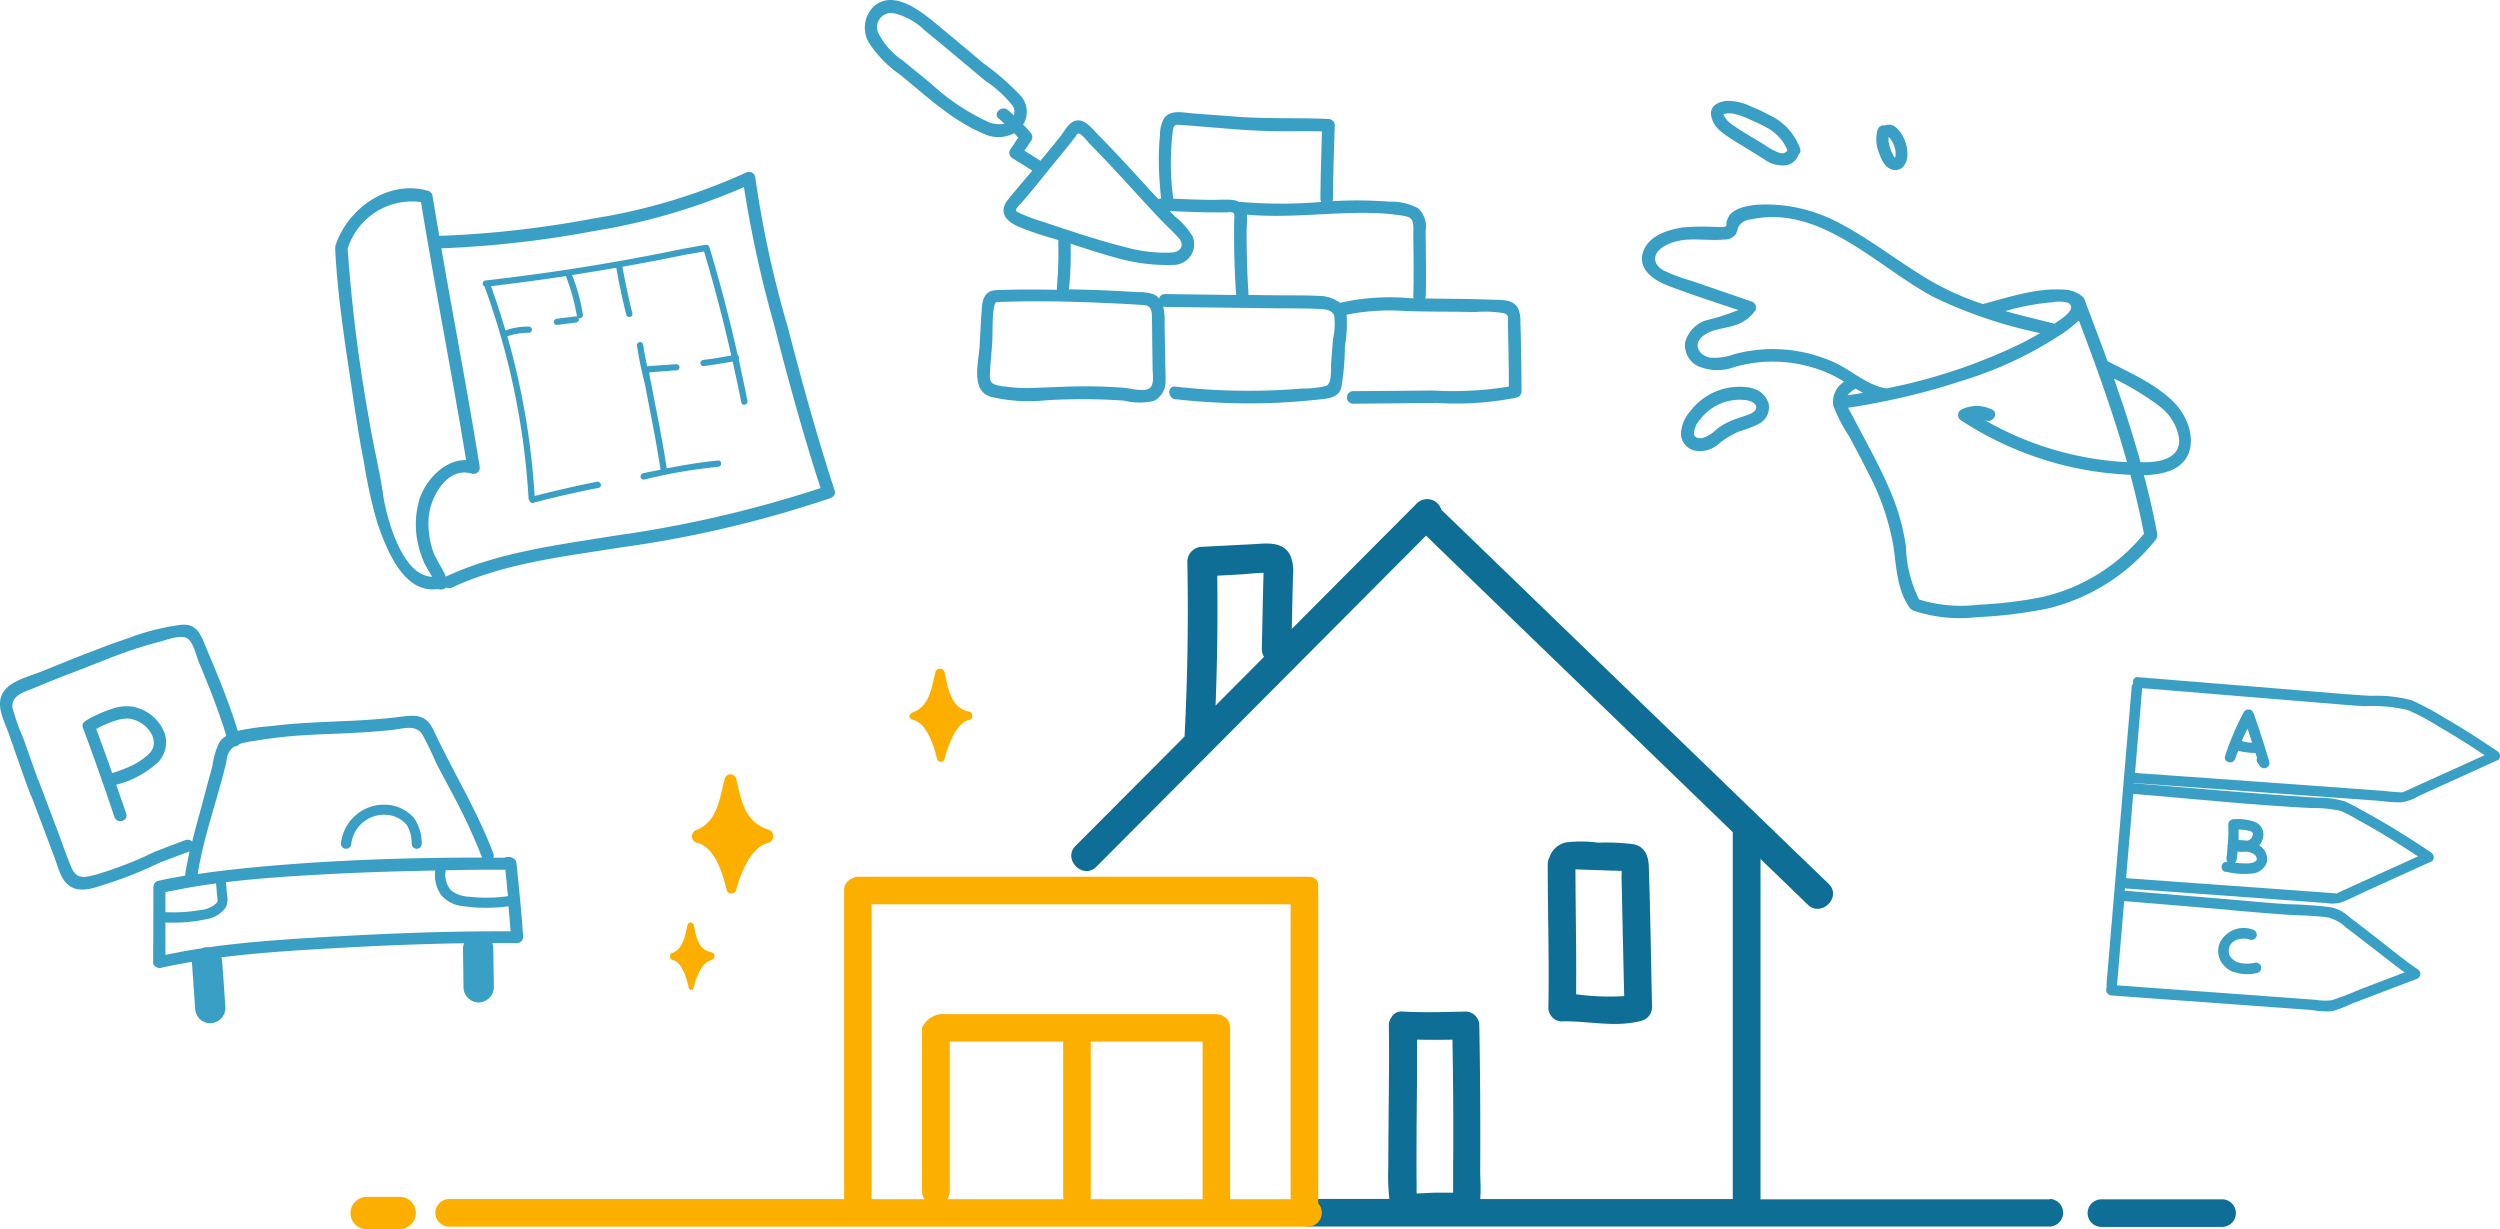
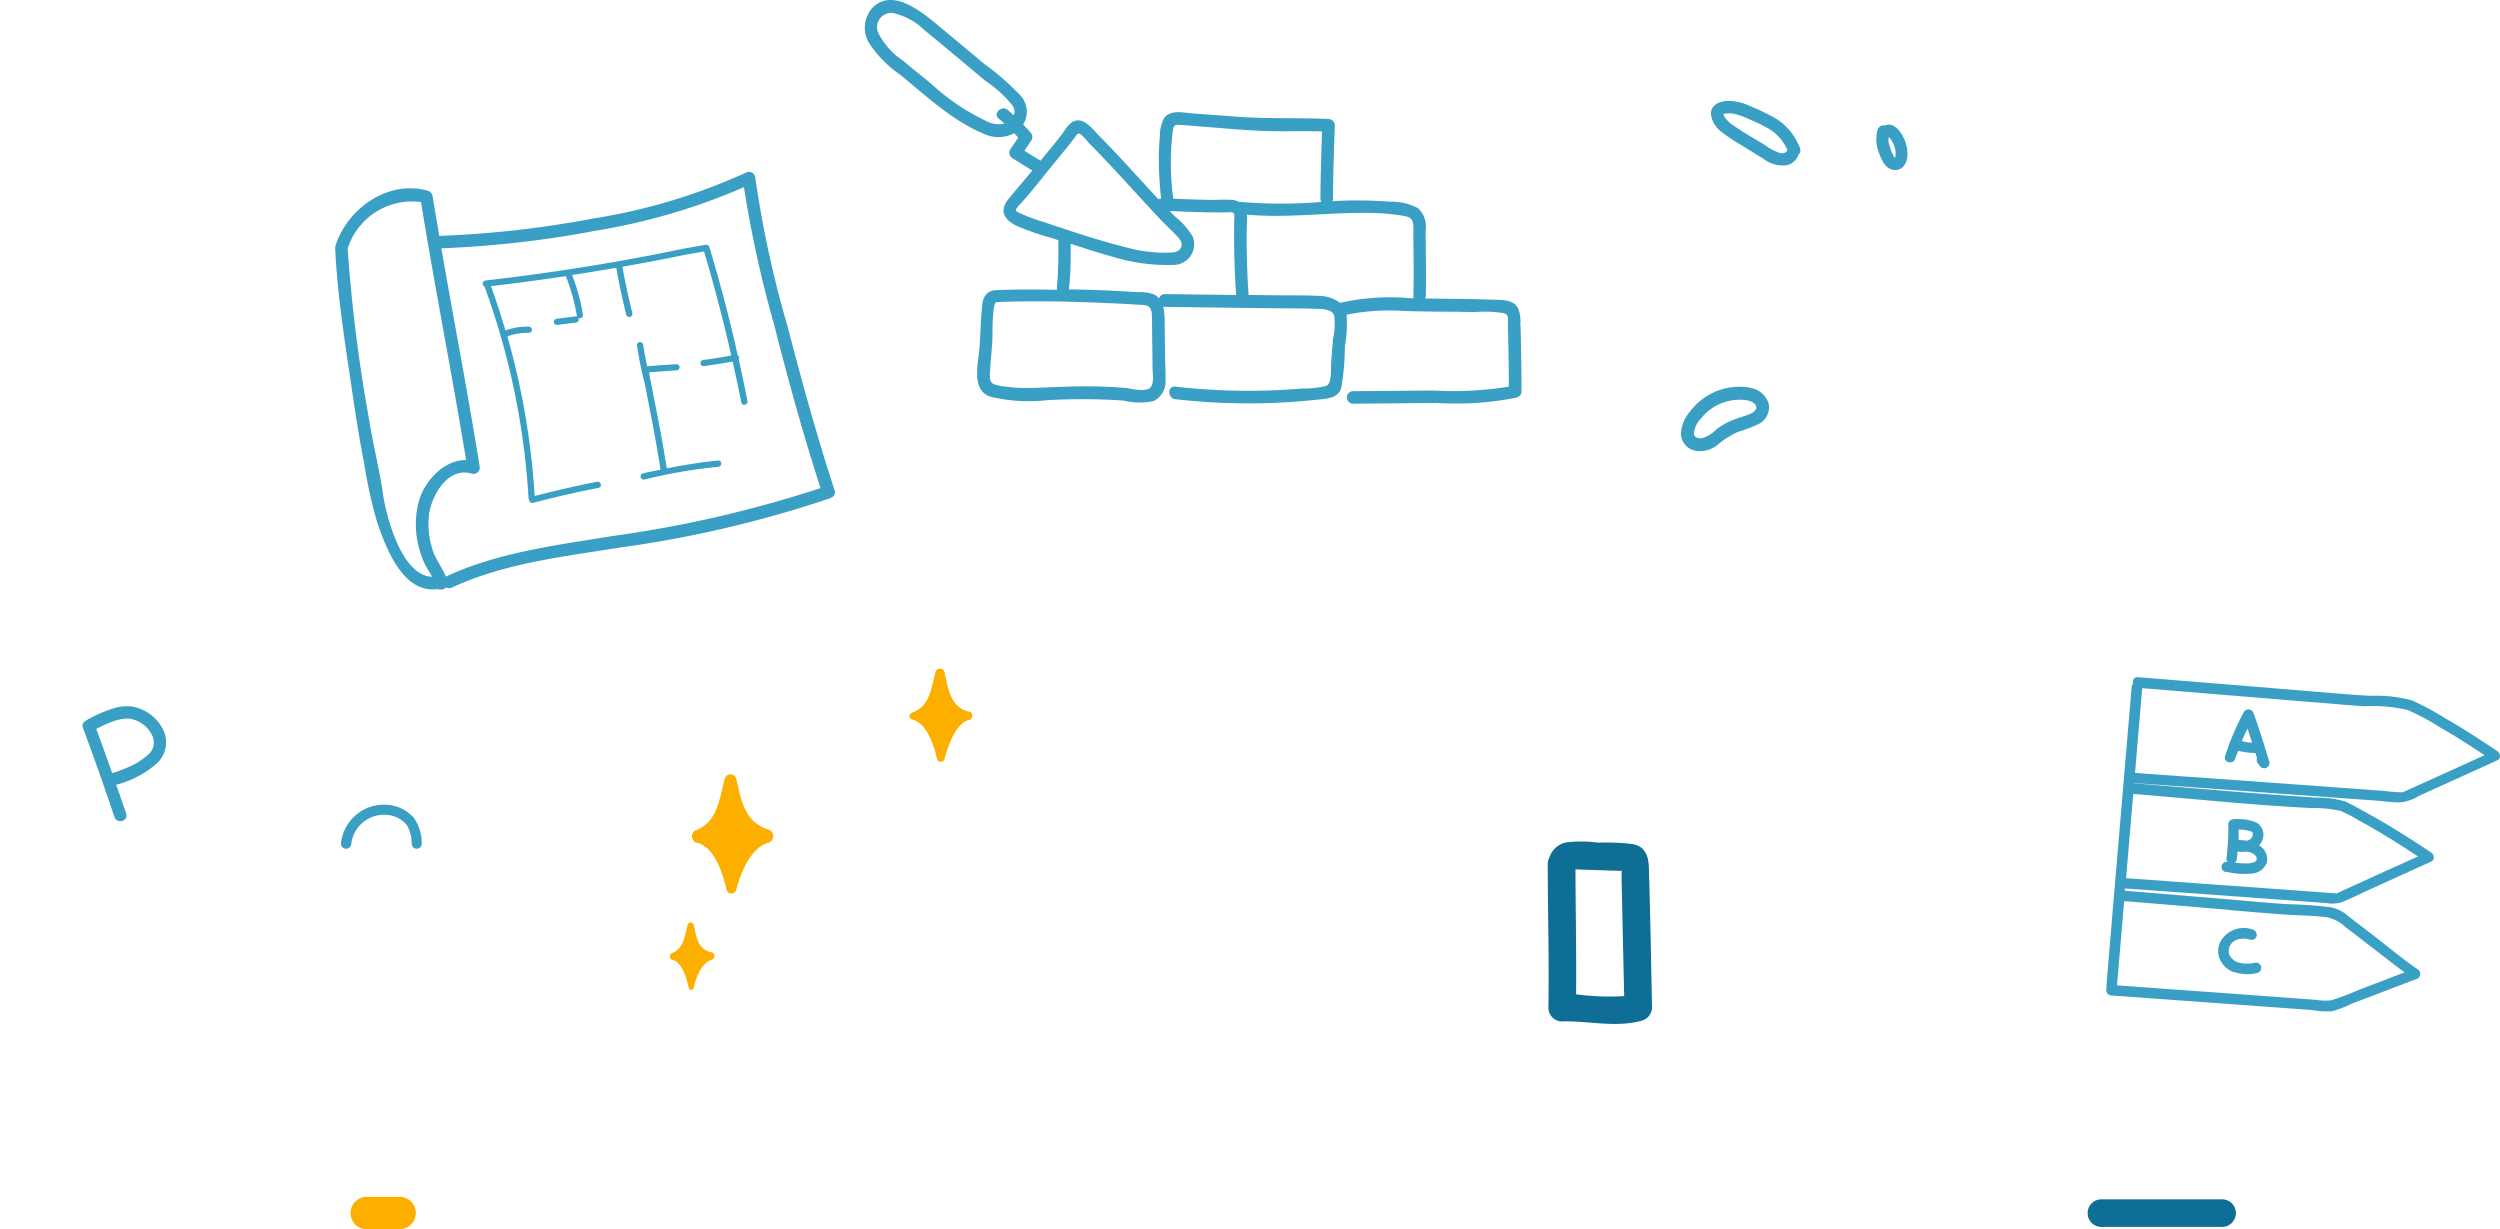
<svg xmlns="http://www.w3.org/2000/svg" width="192.906" height="94.852" viewBox="0 0 192.906 94.852">
  <g id="NEW_PICTOS_SITE_MORLAIX-02" transform="translate(-20.664 -11.618)">
    <g id="Groupe_521" data-name="Groupe 521">
      <path id="Tracé_32746" data-name="Tracé 32746" d="M192.17,104.16h-9.4a1.066,1.066,0,0,0,0,2.13h9.4A1.066,1.066,0,0,0,192.17,104.16Z" fill="#0e6e96" />
-       <path id="Tracé_32747" data-name="Tracé 32747" d="M178.86,104.16H156.51V77.9c1.21,1.17,2.43,2.34,3.64,3.52,1.06,1.02,2.67-.59,1.61-1.61q-5.085-4.9-10.16-9.81-8.115-7.83-16.22-15.67l-3.5-3.38a1.135,1.135,0,0,0-1.88-.5q-4.83,4.845-9.66,9.7c.02-.73.03-1.46.05-2.19.01-.62.03-1.25.04-1.87a3.266,3.266,0,0,0-.2-1.61c-.59-1.18-1.98-.91-3.07-.86-1.25.06-2.49.13-3.74.19a1.159,1.159,0,0,0-1.14,1.14q.135,6.72-.21,13.45v.04q-2.58,2.6-5.16,5.18c-1.08,1.09-2.17,2.18-3.25,3.26-1.04,1.04.58,2.66,1.61,1.61q11.55-11.6,23.09-23.19c.78-.78,1.56-1.56,2.34-2.35q4.725,4.575,9.45,9.14l14.22,13.74v28.31H134.88c.07-.72,0-1.48,0-2.18.02-3.74,0-7.49-.07-11.23a1.074,1.074,0,0,0-1.06-1.06c-1.61.04-3.25.09-4.86,0a.866.866,0,0,0-.87.47.989.989,0,0,0-.19.59c.04,2.42,0,4.84-.02,7.26-.01,1.2-.02,2.41-.02,3.61a16.421,16.421,0,0,0,.08,2.53H121.6a1.066,1.066,0,0,0,0,2.13h57.24a1.066,1.066,0,0,0,0-2.13Zm-64.4-38.1q.195-5.01.13-10.02l1.65-.09c.62-.03,1.28-.12,1.92-.13,0,.27-.01.53-.02.8l-.04,1.74c-.02,1.11-.05,2.22-.07,3.34a1.091,1.091,0,0,0,.17.6c-1.25,1.26-2.5,2.51-3.75,3.77Zm18.33,35.03v2.56c-.49,0-.98-.01-1.47,0-.4.01-.9.05-1.34.06-.02-.29,0-.59-.01-.89-.01-1.35,0-2.7,0-4.05.02-2.31.05-4.62.03-6.93.91.02,1.83.02,2.74,0,.03,1.97.06,3.94.06,5.91v3.33Z" fill="#0e6e96" />
      <path id="Tracé_32748" data-name="Tracé 32748" d="M141.21,90.43c2.04-.05,4.13.51,6.15-.06a1.08,1.08,0,0,0,.78-1.02c-.08-3.62-.13-7.25-.25-10.87-.03-.82-.3-1.53-1.18-1.72a16.542,16.542,0,0,0-2.73-.12,9.81,9.81,0,0,0-2.48-.02,1.736,1.736,0,0,0-1.29,1.19,1.032,1.032,0,0,0-.12.48c0,3.7.12,7.39.05,11.09a1.074,1.074,0,0,0,1.06,1.06Zm1.5-11.71c.42.01.85.03,1.27.04.39.01.77.03,1.16.04.22,0,.44.01.66.02,0,.21-.02.42-.01.6.01.47.02.95.03,1.42.02.95.04,1.89.06,2.84.04,1.6.07,3.2.11,4.8a19.233,19.233,0,0,1-3.71-.14c.03-3.21-.04-6.42-.05-9.64.16,0,.32.01.48.02Z" fill="#0e6e96" />
    </g>
    <g id="Groupe_522" data-name="Groupe 522">
      <path id="Tracé_32749" data-name="Tracé 32749" d="M51.5,103.97H48.96a1.258,1.258,0,0,0-.88.37,1.245,1.245,0,0,0,.88,2.13H51.5a1.258,1.258,0,0,0,.88-.37,1.245,1.245,0,0,0-.88-2.13Z" fill="#fdaf00" />
-       <path id="Tracé_32750" data-name="Tracé 32750" d="M122.38,104.47V80.34a.543.543,0,0,1-.02-.11c.1-.49-.09-.96-.73-.96H86.86a.733.733,0,0,0-.43.12.967.967,0,0,0-.63.94v23.81H55.28a1.066,1.066,0,0,0,0,2.13h66.34a1.077,1.077,0,0,0,.75-1.81ZM87.92,81.4h32.33v22.75h-4.67V90.91a.958.958,0,0,0-.52-.88.638.638,0,0,0-.14-.08.577.577,0,0,0-.14-.03,1.174,1.174,0,0,0-.27-.05H93.25a1.806,1.806,0,0,0-1.44,1.06v12.63a.953.953,0,0,0,.2.59H87.92Zm5.83,22.75a.994.994,0,0,0,.2-.59V91.99h8.75v12.03s.02.08.03.13Zm11.05,0a.491.491,0,0,0,.03-.13V91.99h8.63v12.16H104.8Z" fill="#fdaf00" />
      <path id="Tracé_32751" data-name="Tracé 32751" d="M74.48,76.65c1.19.34,1.84,1.88,2.25,3.63a.383.383,0,0,0,.74.01c.4-1.54,1.22-3.29,2.44-3.63a.532.532,0,0,0,.04-1.03c-1.92-.6-2.12-2.47-2.48-3.93a.457.457,0,0,0-.88,0c-.4,1.47-.54,3.35-2.23,3.98a.517.517,0,0,0,.12.98Z" fill="#fdaf00" />
      <path id="Tracé_32752" data-name="Tracé 32752" d="M72.58,85.69c.64.19,1,1.13,1.22,2.11a.2.2,0,0,0,.4,0c.21-.86.6-1.86,1.32-2.09.33-.11.41-.53,0-.62-1.06-.24-1.13-1.29-1.33-2.1a.241.241,0,0,0-.47,0c-.22.82-.29,1.81-1.2,2.17a.286.286,0,0,0,.05.54Z" fill="#fdaf00" />
      <path id="Tracé_32753" data-name="Tracé 32753" d="M91.15,67.17c.93.27,1.5,1.65,1.82,3.01a.3.3,0,0,0,.58,0c.31-1.2.96-2.86,1.93-3.02.27-.05.27-.57,0-.62-1.54-.31-1.66-1.93-1.94-3.07a.359.359,0,0,0-.69,0c-.31,1.15-.42,2.62-1.74,3.11C90.87,66.67,90.63,67.02,91.15,67.17Z" fill="#fdaf00" />
    </g>
    <g id="Groupe_523" data-name="Groupe 523">
      <path id="Tracé_32754" data-name="Tracé 32754" d="M137.97,36.67a2.62,2.62,0,0,0-.17-1.27c-.4-.72-1.32-.63-2.03-.66q-1.3-.045-2.61-.06l-2.52-.03a.749.749,0,0,0,.04-.16c.04-1.69,0-3.39-.01-5.08a1.929,1.929,0,0,0-.59-1.73,4.414,4.414,0,0,0-2.19-.5,32.455,32.455,0,0,0-4.41-.04.448.448,0,0,0,.04-.2c.01-1.89.08-3.78.14-5.66a.494.494,0,0,0-.48-.48c-2.33-.11-4.66,0-6.99-.17-1.16-.09-2.31-.17-3.47-.26-.72-.05-1.75-.33-2.24.38a2.732,2.732,0,0,0-.31,1.32c-.06.55-.08,1.11-.09,1.67a28.6,28.6,0,0,0,.18,3.2.423.423,0,0,0-.2.05c-.25-.26-.5-.52-.74-.79-1.27-1.38-2.53-2.78-3.85-4.11-.48-.48-1.15-1.44-1.93-1.12-.45.18-.75.78-1.05,1.16-.5.64-1.02,1.26-1.54,1.89-.41-.26-.83-.51-1.24-.77.18-.27.37-.55.55-.82a.486.486,0,0,0-.08-.58,6.644,6.644,0,0,0-.57-.62,1.863,1.863,0,0,0-.22-2.26,20.256,20.256,0,0,0-2.79-2.43c-1.05-.88-2.1-1.76-3.15-2.63-1.29-1.06-3.78-3.38-5.46-1.7a2.308,2.308,0,0,0-.29,2.69,8.976,8.976,0,0,0,2.47,2.52c2.04,1.67,4,3.53,6.47,4.55a2.631,2.631,0,0,0,2.28-.07c.11.11.21.22.31.34-.21.31-.41.62-.62.92a.487.487,0,0,0,.17.66l1.54.96c-.61.74-1.25,1.46-1.85,2.21-.77.95-.24,1.65.68,2.07a20.7,20.7,0,0,0,2.68.93c.17.05.34.11.52.17a.7.7,0,0,0-.03.14,30.178,30.178,0,0,1-.11,3.56.254.254,0,0,0,.02.12c-1.59-.03-3.19-.04-4.78.03a.144.144,0,0,0-.07.02h-.06c-.65.13-.82.64-.88,1.23-.09,1.03-.13,2.07-.19,3.1-.07,1.18-.71,3.39.85,3.87a12.6,12.6,0,0,0,4.33.27,47.412,47.412,0,0,1,5.96.03,4.929,4.929,0,0,0,2.29.03,1.643,1.643,0,0,0,.92-1.49c.02-.58-.02-1.16-.03-1.74-.01-.92-.03-1.84-.04-2.77a5.118,5.118,0,0,0-.11-1.29.577.577,0,0,0,.14.03c2.67.03,5.33.07,8,.1,1.24.02,2.49,0,3.73.05.43.01,1.14.02,1.32.51a5.078,5.078,0,0,1-.09,1.82l-.14,1.8c-.04.47.09,1.64-.4,1.82a7.713,7.713,0,0,1-1.87.2c-.61.05-1.23.09-1.85.12a49.742,49.742,0,0,1-7.91-.27c-.62-.07-.61.9,0,.97a50.194,50.194,0,0,0,7.25.3c1.23-.04,2.46-.13,3.69-.26.74-.08,1.66-.09,1.88-.96a20,20,0,0,0,.27-3.19,9.577,9.577,0,0,0,.13-2.41,17.026,17.026,0,0,1,4.57-.28c1.15.03,2.29.05,3.44.05.64,0,1.27.02,1.91.03a8.879,8.879,0,0,1,2.19.08c.43.13.33.34.34.68,0,.24,0,.47.01.71.01.49.02.97.03,1.46q.03,1.41.03,2.82a26.47,26.47,0,0,1-5.83.3q-3.09.03-6.18.05a.485.485,0,0,0,0,.97l6.45-.06a23.768,23.768,0,0,0,6.19-.42.5.5,0,0,0,.35-.47c0-1.15-.02-2.3-.04-3.44-.01-.56-.02-1.13-.04-1.69ZM98.88,20.51c-.15-.14-.3-.28-.46-.41-.48-.39-1.17.29-.68.68.15.12.28.25.43.38a2.077,2.077,0,0,1-1.27-.14,16.977,16.977,0,0,1-4.33-2.89c-.73-.62-1.49-1.2-2.21-1.82a5.624,5.624,0,0,1-1.91-2.12,1.091,1.091,0,0,1,1.14-1.56A5.039,5.039,0,0,1,92,13.95c1.58,1.28,3.13,2.6,4.69,3.9a9.019,9.019,0,0,1,2.13,1.95.846.846,0,0,1,.07.72Zm2.03,8.15a11.832,11.832,0,0,1-1.4-.53c-.08-.04-.42-.16-.45-.25-.06-.16.34-.52.48-.68.64-.73,1.25-1.48,1.85-2.24.38-.46.76-.93,1.14-1.39l.75-.93.3-.39c.12-.16.19-.35.35-.32.23.04.67.64.85.82.25.25.5.51.74.76.54.56,1.07,1.12,1.59,1.69,1.01,1.09,2,2.19,3.02,3.27.47.5.98.96,1.45,1.47.49.52.26,1.09-.43,1.16a11.426,11.426,0,0,1-3.72-.43c-2.2-.55-4.36-1.3-6.51-2.01Zm8.5,12.88c-.42.38-1.51.03-2.03,0-.82-.06-1.64-.1-2.46-.11-1.51-.02-3.01.07-4.52.12a11.437,11.437,0,0,1-2.11-.1,3.273,3.273,0,0,1-.94-.19c-.38-.19-.31-.63-.29-1,.04-.82.14-1.64.18-2.46.02-.34-.04-2.73.31-2.87,2.88-.12,5.79-.05,8.67.08.75.03,1.51.07,2.26.12.55.03.95-.02,1.05.6a2.954,2.954,0,0,1,.02.42c.01.52.02,1.04.02,1.57.01.77.02,1.54.03,2.32,0,.42.15,1.19-.2,1.51Zm1.14-7.23a.43.43,0,0,0-.44.34,1.191,1.191,0,0,0-.47-.34,3.493,3.493,0,0,0-1.16-.15l-1.6-.09c-1.15-.06-2.31-.1-3.46-.12h-.29a.5.5,0,0,0,.03-.13,25.757,25.757,0,0,0,.11-3.4c1.12.37,2.25.74,3.39,1.05a14.161,14.161,0,0,0,4.48.59,1.6,1.6,0,0,0,1.56-2.18,5.6,5.6,0,0,0-1.39-1.57c-.13-.14-.26-.28-.39-.41.91.04,1.81.08,2.72.1.54,0,1.07.01,1.61.01.15,0,.47-.07.59.05s.06.34.06.48c-.03,1.95.01,3.9.15,5.84-1.83-.02-3.67-.05-5.5-.07Zm5.7-7.12a1.209,1.209,0,0,0-.43-.14c-.58-.06-1.18,0-1.77-.01-.95-.01-1.9-.05-2.85-.09a20.011,20.011,0,0,1-.03-5.3c.07-.46.26-.42.62-.39.43.03.86.06,1.3.1,1.95.15,3.91.35,5.87.38,1.24.02,2.47-.02,3.71.02-.05,1.73-.11,3.46-.12,5.19a.489.489,0,0,0,.07.25,36.912,36.912,0,0,1-6.22,0,.808.808,0,0,0-.16.01Zm13.14,7.43a17.539,17.539,0,0,0-5.31.36h-.02a2.754,2.754,0,0,0-1.62-.53c-1.16-.06-2.33-.03-3.5-.05-.64,0-1.29-.02-1.93-.02-.08-1.09-.12-2.18-.14-3.27-.01-.55-.02-1.1-.01-1.65,0-.4.06-.86.02-1.28,3.17.29,6.34-.19,9.52-.13a17.308,17.308,0,0,1,2.49.21c.48.08.77.16.82.7.03.33,0,.67.01,1.01.02,1.51.04,3.01,0,4.52a.319.319,0,0,0,.03.14h-.35Z" fill="#3a9fc4" />
      <path id="Tracé_32755" data-name="Tracé 32755" d="M81.39,36.65a82.265,82.265,0,0,1-2.44-11.29.494.494,0,0,0-.73-.42,45.7,45.7,0,0,1-11.84,3.55,79.489,79.489,0,0,1-11.82,1.33c-.18-1.05-.36-2.09-.53-3.14a.5.5,0,0,0-.34-.34c-3.01-.86-6.12,1.27-7.11,4.14a.358.358,0,0,0-.04.11v.07c0,.02-.01.04-.01.07v.12c.18,3.69.78,7.39,1.32,11.04.27,1.82.55,3.65.91,5.46a35.619,35.619,0,0,0,1.01,4.58c.7,2.04,2.02,5.53,4.68,5.14a.626.626,0,0,0,.55-.05.647.647,0,0,0,.09-.08.484.484,0,0,0,.44.02c4.03-1.89,8.68-2.4,13.03-3.1a87.775,87.775,0,0,0,16.17-3.8.333.333,0,0,0,.1-.06.415.415,0,0,0,.24-.53c-1.38-4.22-2.56-8.51-3.67-12.81ZM50.22,49.72c-.29-1.92-.77-3.82-1.08-5.75A121.487,121.487,0,0,1,47.49,30.8a5.208,5.208,0,0,1,5.66-3.59c1.08,6.65,2.39,13.26,3.48,19.91-1.61-.04-3.04,1.45-3.56,2.9a6.754,6.754,0,0,0-.19,3.37,7.32,7.32,0,0,0,.49,1.59c.16.37.42.75.64,1.14-2.34-.05-3.52-4.57-3.8-6.4Zm17.77,3.25c-4.34.71-8.9,1.26-12.92,3.14-.28-.67-.76-1.3-1-1.98a6.555,6.555,0,0,1-.32-2.64c.13-1.53,1.44-3.91,3.33-3.32a.484.484,0,0,0,.59-.59c-.9-5.61-1.98-11.2-2.95-16.8a81.02,81.02,0,0,0,11.92-1.36,48.146,48.146,0,0,0,11.43-3.36,88.831,88.831,0,0,0,2.32,10.59c1.08,4.24,2.24,8.47,3.59,12.63a91.228,91.228,0,0,1-16,3.69Z" fill="#3a9fc4" />
      <path id="Tracé_32756" data-name="Tracé 32756" d="M76.09,47.15c-1.34.13-2.66.35-3.98.61-.33-2.2-.78-4.37-1.2-6.55V41.2a.292.292,0,0,0-.02-.09c-.05-.25-.1-.51-.14-.76.46-.04.92-.07,1.38-.1.24-.02.49-.05.73-.05a.25.25,0,0,0,.24-.24.243.243,0,0,0-.24-.24c-.1.01-.21.01-.31.02h0l-.42.03c-.51.03-1.02.07-1.53.11-.12-.56-.23-1.12-.31-1.69a.246.246,0,0,0-.3-.17.25.25,0,0,0-.17.3,28.876,28.876,0,0,0,.6,2.91c.42,2.21.88,4.41,1.21,6.63-.46.1-.92.17-1.37.29a.244.244,0,0,0,.13.47,39.122,39.122,0,0,1,5.69-.98c.31-.03.31-.51,0-.48Z" fill="#3a9fc4" />
      <path id="Tracé_32757" data-name="Tracé 32757" d="M77.69,39.16a.268.268,0,0,0-.1-.13c-.63-2.81-1.36-5.6-2.19-8.35a.25.25,0,0,0-.3-.17c-.54.08-1.07.2-1.61.28q-7.62,1.59-15.36,2.47a.241.241,0,0,0-.08.46,57.546,57.546,0,0,1,3.4,16.36.2.2,0,0,0,.06.13.231.231,0,0,0,.29.21q2.5-.66,5.06-1.16c.3-.06.18-.52-.13-.47-1.62.32-3.22.69-4.81,1.1a57.854,57.854,0,0,0-2.11-12.33h.03a4.8,4.8,0,0,1,1.63-.26.24.24,0,1,0,0-.48,5,5,0,0,0-1.76.28c-.01,0-.02.02-.04.03-.34-1.15-.71-2.3-1.12-3.43q2.91-.345,5.8-.78c0,.02-.02.04,0,.06a15.8,15.8,0,0,1,.83,3.03c0,.04.04.06.06.08a.2.2,0,0,0-.15-.06l-1.45.18c-.12.02-.25.1-.24.24,0,.12.11.26.24.24l1.45-.18c.12-.02.25-.1.24-.24a.284.284,0,0,0-.04-.12.233.233,0,0,0,.18.02.25.25,0,0,0,.17-.3,15.1,15.1,0,0,0-.83-3.03h0c1.14-.18,2.27-.36,3.41-.56v.01c.21,1.21.47,2.42.77,3.62a.244.244,0,0,0,.47-.13c-.3-1.18-.55-2.38-.77-3.58,1.65-.29,3.29-.6,4.93-.94.46-.07.92-.16,1.37-.24q1.185,3.975,2.1,8.03c-.71.13-1.42.25-2.14.34a.25.25,0,0,0-.24.24c0,.12.11.26.24.24.75-.1,1.5-.22,2.25-.35.23,1.05.46,2.11.67,3.16.06.3.53.18.47-.13-.21-1.07-.44-2.13-.67-3.2a.259.259,0,0,0,.03-.19Z" fill="#3a9fc4" />
      <path id="Tracé_32758" data-name="Tracé 32758" d="M213.4,69.6c-1.33-.88-2.65-1.76-4.04-2.55a22.525,22.525,0,0,0-2.56-1.38,10.3,10.3,0,0,0-3.18-.36c-1.03-.05-2.05-.14-3.07-.22q-7.455-.615-14.92-1.22c-.31-.03-.43.26-.37.5a.385.385,0,0,0-.11.24q-.975,11.46-1.94,22.93v.31a.429.429,0,0,0,.36.58l9.51.69c1.97.14,3.95.29,5.92.43a7.212,7.212,0,0,0,1.6.1,8.727,8.727,0,0,0,1.54-.59c1.66-.63,3.33-1.27,4.99-1.9a.412.412,0,0,0,.1-.74c-1.14-.78-2.21-1.67-3.3-2.52-.68-.52-1.35-1.04-2.03-1.56a2.9,2.9,0,0,0-1.4-.72,31.861,31.861,0,0,0-3.25-.23c-1.35-.08-2.71-.21-4.06-.33q-4.29-.36-8.58-.71a1.1,1.1,0,0,1,.02-.18c3.27.24,6.54.47,9.81.71l5.73.42a2.6,2.6,0,0,0,1.18-.06c.67-.27,1.33-.6,1.98-.9,1.64-.75,3.28-1.49,4.93-2.24.3-.13.23-.55,0-.7-1.74-1.16-3.48-2.26-5.33-3.25a13.652,13.652,0,0,0-1.31-.69,7.1,7.1,0,0,0-2.1-.29c-4.74-.29-9.47-.73-14.21-1.11v-.02q5.655.4,11.31.82c2.41.17,4.82.35,7.22.52.68.05,1.38.16,2.06.15a3.462,3.462,0,0,0,1.42-.5c2.02-.92,4.04-1.83,6.05-2.75.3-.13.23-.55,0-.7ZM192.71,81.84c1.38.12,2.76.24,4.14.34,1.12.08,2.26.07,3.38.22a2.99,2.99,0,0,1,1.45.78c.65.49,1.29.99,1.93,1.48.86.66,1.72,1.35,2.6,1.99-1.19.45-2.38.91-3.56,1.36a20.166,20.166,0,0,1-2.08.79,4.422,4.422,0,0,1-1.19-.03q-6.03-.45-12.07-.88l-3.29-.24v-.02c.18-2.16.37-4.32.55-6.48,2.72.22,5.43.45,8.15.68Zm6.3-7.87a9.474,9.474,0,0,1,2.26.22,10.649,10.649,0,0,1,1.38.72c1.59.85,3.09,1.81,4.59,2.79-1.16.53-2.32,1.05-3.48,1.58l-2.37,1.08c-.14.06-.3.15-.45.21a.734.734,0,0,0-.08-.02l-.41-.03c-4-.3-8-.58-12.01-.87l-3.72-.27c.18-2.17.37-4.34.55-6.5,4.58.37,9.16.86,13.75,1.09Zm8.76-1.99-1.26.57-.39.18a.418.418,0,0,0-.06.02c-.59.01-1.21-.09-1.8-.13q-7.32-.54-14.64-1.06l-4.21-.3c.18-2.18.37-4.36.55-6.54,4.72.38,9.44.78,14.17,1.16,1,.08,2.01.18,3.01.23a11.85,11.85,0,0,1,3.32.3,17.873,17.873,0,0,1,2.51,1.35c1.17.66,2.29,1.39,3.41,2.13-1.53.7-3.07,1.39-4.6,2.09Z" fill="#3a9fc4" />
      <path id="Tracé_32759" data-name="Tracé 32759" d="M194.55,66.65a.412.412,0,0,0-.74-.1,20.323,20.323,0,0,0-1.45,3.4c-.16.5.62.71.78.21.07-.21.15-.41.23-.61a5.388,5.388,0,0,0,1.33.17c.04.13.09.26.12.39a.372.372,0,0,0,.03.34c.06.09.12.17.18.26a.407.407,0,0,0,.74-.31c-.37-1.26-.78-2.51-1.21-3.75Zm-.41,2.25h0a.277.277,0,0,1-.09-.01,1.415,1.415,0,0,1-.2-.04,1.461,1.461,0,0,1-.2-.05c.13-.33.28-.64.44-.96.12.36.23.72.35,1.08a2.809,2.809,0,0,1-.29-.01Z" fill="#3a9fc4" />
      <path id="Tracé_32760" data-name="Tracé 32760" d="M192.42,78.88a5.78,5.78,0,0,0,1.9.15,1.34,1.34,0,0,0,1.26-.86,1.228,1.228,0,0,0-.6-1.32,1.188,1.188,0,0,0,.31-.61,1.052,1.052,0,0,0-.65-1.21,4.091,4.091,0,0,0-1.63-.2.471.471,0,0,0-.16.04c-.02,0-.03.02-.05.03a.383.383,0,0,0-.2.33,13.2,13.2,0,0,1-.03,1.54c0,.02-.03.03-.03.06a.757.757,0,0,0,.01.15c-.02.26-.04.53-.08.79a.441.441,0,0,0,.08.35.4.4,0,0,0-.13.79Zm.99-3.25a3.394,3.394,0,0,1,.78.09.95.95,0,0,1,.18.06.469.469,0,0,1,.09.06.031.031,0,0,0,.01.02.244.244,0,0,1,.02.19.532.532,0,0,1-.41.43.17.17,0,0,0-.07.01,4.071,4.071,0,0,0-.61-.05c.01-.27,0-.55,0-.82Zm-.16,2.34c.03-.21.05-.43.07-.64a2.74,2.74,0,0,0,.64,0,2.287,2.287,0,0,1,.36.07.847.847,0,0,1,.4.26.343.343,0,0,1,.06.33.8.8,0,0,1-.06.08c-.01,0-.14.08-.14.08a1.524,1.524,0,0,1-.51.09,6.241,6.241,0,0,1-.97-.06.292.292,0,0,0,.15-.21Z" fill="#3a9fc4" />
      <path id="Tracé_32761" data-name="Tracé 32761" d="M193.05,86.62a3.152,3.152,0,0,0,1.8.07.4.4,0,0,0,.28-.5.408.408,0,0,0-.5-.28,2.625,2.625,0,0,1-1.15,0,.647.647,0,0,1-.13-.04.06.06,0,0,1-.04-.01h-.02a1.71,1.71,0,0,1-.23-.13c-.02-.01-.09-.07-.04-.03-.03-.03-.07-.06-.1-.09l-.08-.08s-.06-.07-.03-.03-.02-.03-.02-.03c-.02-.04-.05-.07-.07-.11l-.02-.04a.865.865,0,0,1-.06-.23V84.9h0a.075.075,0,0,1,.01-.05c.01-.05.03-.1.04-.14v-.04l.06-.12.06-.09h0c.02-.02.03-.04.05-.06l.08-.08c.01-.01.1-.08.05-.04a1.492,1.492,0,0,1,.24-.14h0c.03-.01.06-.02.1-.03s.09-.03.14-.04a.127.127,0,0,0,.06-.01h.03a.615.615,0,0,0,.14-.01h.28a1.566,1.566,0,0,1,.31.08.412.412,0,0,0,.5-.28.421.421,0,0,0-.28-.5,2.055,2.055,0,0,0-2.52.94,1.632,1.632,0,0,0,0,1.43,1.937,1.937,0,0,0,1.05.92Z" fill="#3a9fc4" />
      <path id="Tracé_32762" data-name="Tracé 32762" d="M31.02,66.16a3.4,3.4,0,0,0-1.7.15,9.592,9.592,0,0,0-2.04.92c-.02.01-.03.03-.04.04a.394.394,0,0,0-.18.5q1.275,3.42,2.43,6.88c.19.58,1.11.33.91-.25-.25-.75-.51-1.49-.77-2.23a7.423,7.423,0,0,0,3.18-1.69,2.2,2.2,0,0,0,.46-2.52,3.288,3.288,0,0,0-2.25-1.79Zm1.49,3.05a1.373,1.373,0,0,1-.43.65,5.527,5.527,0,0,1-1.7,1.03c-.18.08-.51.2-.76.29l-.3.09c-.4-1.14-.81-2.27-1.23-3.4a7.387,7.387,0,0,1,1.18-.54,3.535,3.535,0,0,1,1.28-.27,2.335,2.335,0,0,1,1.8,1.19,1.382,1.382,0,0,1,.15.97Z" fill="#3a9fc4" />
-       <path id="Tracé_32763" data-name="Tracé 32763" d="M60.51,78.14a.1.1,0,0,0-.01-.04.481.481,0,0,0-.15-.2.7.7,0,0,0-.09-.06c-.02,0-.03-.03-.05-.03a.986.986,0,0,0-.41-.07.351.351,0,0,0-.18.06h-.9a.376.376,0,0,0,.01-.33c-1.25-3.31-3.12-6.32-4.61-9.51-.66-1.4-1.62-1.14-3-.98-1.61.18-3.24.26-4.86.32-1.58.07-3.15.15-4.72.35a18.506,18.506,0,0,0-2.53.36c-.71-2.33-1.67-4.58-2.61-6.83-.36-.87-.73-1.44-1.76-1.35a17.956,17.956,0,0,0-4.08,1.03c-2.24.76-4.45,1.66-6.64,2.55-.9.37-2.25.68-2.88,1.45-.83,1.02-.08,2.29.29,3.34.57,1.59,1.1,3.19,1.7,4.77a.879.879,0,0,0,.06.1c.6,1.57,1.19,3.15,1.78,4.72.31.82.51,1.89,1.37,2.31.84.4,1.9-.04,2.71-.3a30.677,30.677,0,0,0,4.04-1.62c.76-.29,1.52-.57,2.28-.86.01,0,.02-.01.03-.02-.14.63-.27,1.26-.36,1.89-.04,0-.09.02-.13.02-.66.11-1.31.23-1.96.38h0a.436.436,0,0,0-.29.24.564.564,0,0,0-.04.12c0,.03-.02.06-.02.09,0,1.93-.01,3.87-.02,5.81a.4.4,0,0,0,.22.38.031.031,0,0,1,.02.01c.03.01.06.03.09.04a.409.409,0,0,0,.27.02c.79-.18,1.59-.33,2.39-.46h0c.08,1.19.17,2.37.25,3.56a1.285,1.285,0,0,0,.34.83,1.173,1.173,0,0,0,.83.34,1.185,1.185,0,0,0,1.17-1.17c-.08-1.19-.16-2.37-.25-3.56a1.449,1.449,0,0,0-.07-.35c3.02-.38,6.09-.56,9.1-.73,3.21-.18,6.42-.31,9.63-.36a1.169,1.169,0,0,0-.08.38c.01,1.01.03,2.01.04,3.02a1.178,1.178,0,0,0,1.17,1.17,1.191,1.191,0,0,0,1.17-1.17c-.01-1.01-.03-2.01-.04-3.02a1.013,1.013,0,0,0-.09-.39h1.92a.476.476,0,0,0,.47-.47c-.12-1.9-.32-3.79-.51-5.68,0-.05-.03-.08-.04-.12Zm-.85.59c.07.68.13,1.36.2,2.04h-.01a12.13,12.13,0,0,1-3.01.04,2.42,2.42,0,0,1-1.35-.47,1.812,1.812,0,0,1-.43-1.57c.89-.01,1.78-.04,2.66-.04h1.94ZM38.73,69.22a.517.517,0,0,0,.42-.2,6.518,6.518,0,0,1,1.07-.22,37.213,37.213,0,0,1,4.59-.49c1.33-.07,2.67-.1,4-.19.71-.05,1.43-.1,2.14-.18.81-.09,1.78-.44,2.29.33a22.266,22.266,0,0,1,1.04,2.14c.38.75.78,1.48,1.17,2.22a44.232,44.232,0,0,1,2.38,5.08.351.351,0,0,0,.05.08c-6.04,0-12.1.21-18.1.8-1.29.13-2.58.28-3.86.47.45-2.88,1.5-5.67,2.17-8.49.04-.15.06-.3.09-.46a1.257,1.257,0,0,1,.57-.89Zm-3.7,7.2c-.77.29-1.55.58-2.32.88-.02,0-.04.02-.06.03a.075.075,0,0,0-.05.01,29.1,29.1,0,0,1-3.47,1.43c-.41.14-.82.27-1.24.38-.81.21-1.36.26-1.72-.61-.41-.95-.73-1.94-1.1-2.91l-1.44-3.81c0-.02-.02-.03-.03-.04-.39-1.07-.76-2.14-1.14-3.21a16.045,16.045,0,0,1-.82-2.29c-.18-1.01.95-1.28,1.69-1.59,1.32-.56,2.67-1.07,4.01-1.59,1.1-.42,2.19-.88,3.3-1.26.74-.25,1.49-.48,2.25-.68.56-.14,1.71-.6,2.22-.29.47.29.7,1.36.91,1.87.28.67.55,1.34.82,2.01.47,1.2.91,2.41,1.29,3.65a1.634,1.634,0,0,0-.53.48,6.075,6.075,0,0,0-.55,1.86c-.23.84-.46,1.69-.68,2.53-.29,1.09-.61,2.19-.88,3.3a.448.448,0,0,0-.46-.14Zm-1.59,4.03c.59-.11,1.18-.23,1.78-.34.7-.12,1.41-.23,2.11-.32.05.29.05.58.08.87.02.23.11.46-.05.65a2.049,2.049,0,0,1-1.25.53,12,12,0,0,1-2.68.16V80.44Zm13.13,3.42c-3.24.19-6.54.38-9.78.84a.757.757,0,0,0-.15-.01,1.057,1.057,0,0,0-.39.09c-.95.14-1.89.32-2.82.51V82.8a12.031,12.031,0,0,0,3.17-.26,2.175,2.175,0,0,0,1.49-.92,1.5,1.5,0,0,0,.09-.96c-.03-.33-.04-.65-.09-.97,2.68-.32,5.38-.49,8.05-.63,2.7-.14,5.41-.22,8.11-.27a2.639,2.639,0,0,0,.47,1.91,2.5,2.5,0,0,0,1.59.83,12.891,12.891,0,0,0,3.51.03.236.236,0,0,0,.08-.02c.06.65.11,1.29.16,1.94-4.5-.02-9.01.14-13.51.4Z" fill="#3a9fc4" />
      <path id="Tracé_32764" data-name="Tracé 32764" d="M47.38,77.11a.4.4,0,0,0,.39-.39,2.55,2.55,0,0,1,2.69-2.23,2.205,2.205,0,0,1,1.6.8,2.727,2.727,0,0,1,.37,1.43.39.39,0,1,0,.78,0,3.449,3.449,0,0,0-.6-1.98,3.027,3.027,0,0,0-2.16-1.03,3.343,3.343,0,0,0-3.48,3.01.4.4,0,0,0,.39.39Z" fill="#3a9fc4" />
-       <path id="Tracé_32765" data-name="Tracé 32765" d="M187,53.27a.435.435,0,0,0,.1-.22.512.512,0,0,0,.02-.25c-.28-1.52-.63-3.03-1.03-4.53a5.649,5.649,0,0,0,1.97-.31c2.36-.87,1.9-3.62.48-5.16-1.38-1.49-3.47-2.39-5.25-3.31-.55-1.51-1.12-3.01-1.69-4.51a.906.906,0,0,0-.21-.44l-.01-.01a2.251,2.251,0,0,0-1.45-.56c-2.09-.16-4.26.58-6.26,1.11a21.6,21.6,0,0,1-3.91-1.72c-2.49-1.44-4.74-3.28-7.3-4.6a12.152,12.152,0,0,0-4.19-1.29c-1.1-.12-3.36-.22-4.15.75a2.012,2.012,0,0,0-.23.52c-.04.09.02.25-.04.32-.1.11-.53.07-.61.08a19.975,19.975,0,0,0-2.68.02c-1.14.17-2.6.6-3.07,1.79-.55,1.37.73,2.27,1.85,2.7,1.79.69,3.63,1.28,5.46,1.89a17.843,17.843,0,0,1-2.54.81,2.43,2.43,0,0,0-1.57,1.71,1.807,1.807,0,0,0,.97,1.8,3.8,3.8,0,0,0,2.89.06,10.771,10.771,0,0,1,7.27.53,10.506,10.506,0,0,1,1.14.62,1.867,1.867,0,0,0-.84,1.84,12.267,12.267,0,0,0,1.25,2.41c.49.93.99,1.86,1.46,2.81a18.87,18.87,0,0,1,1.95,5.73c.22,1.59.28,3.31,1.24,4.66a.346.346,0,0,0,.11.1h0a.3.3,0,0,0,.07.05.333.333,0,0,0,.1.06,11.227,11.227,0,0,0,4.89.51,35.579,35.579,0,0,0,5.45-.66A15.181,15.181,0,0,0,187,53.27Zm.34-10.26a3.763,3.763,0,0,1,1.47,2.49c.1,1.39-1.3,1.74-2.4,1.78h-.58c-.6-2.17-1.3-4.32-2.05-6.45a20.906,20.906,0,0,1,3.57,2.18Zm-8.28-8.07a2.546,2.546,0,0,1,1.2.05c.75.46-.61,1.28-.92,1.5l-.18.12a.45.45,0,0,0-.12-.06c-1.21-.29-2.44-.59-3.64-.93a18.431,18.431,0,0,1,3.66-.68Zm-16.77,4.68a11.6,11.6,0,0,0-5.25-1.06,12.118,12.118,0,0,0-2.61.4,4.238,4.238,0,0,1-1.83.25c-.7-.14-1.29-.83-.72-1.48.63-.71,1.73-.72,2.57-.99a2.98,2.98,0,0,0,1.65-1.15.49.49,0,0,0-.29-.71l-4.68-1.61a12.794,12.794,0,0,1-2.09-.78c-.93-.52-.85-1.36.05-1.88,1.46-.84,3.05-.36,4.61-.51a1.074,1.074,0,0,0,.93-.45,4.418,4.418,0,0,0,.15-.48,1.184,1.184,0,0,1,.98-.62c5.43-1.19,9.81,3.75,14.19,6.03a35.717,35.717,0,0,0,8.13,2.74c-.5.3-1.02.58-1.54.84a42.722,42.722,0,0,1-10.32,3.43c-1.44-.22-2.67-1.38-3.94-1.97Zm1.56,1.99c.19.11.38.22.57.32-.4.07-.8.13-1.2.19a2.081,2.081,0,0,1,.63-.51Zm14.53,16.05a32.891,32.891,0,0,1-5.04.62,11.1,11.1,0,0,1-4.59-.4,9.693,9.693,0,0,1-1.02-4.09,16.81,16.81,0,0,0-1.28-4.45c-.68-1.6-1.52-3.12-2.33-4.66-.23-.43-.45-.86-.68-1.28-.04-.07-.11-.2-.18-.32h0c1-.14,1.98-.33,2.97-.53.03,0,.39-.09.42-.09a51.258,51.258,0,0,0,5.34-1.44,29.54,29.54,0,0,0,7.58-3.51,9.254,9.254,0,0,0,1.5-1.17c1.37,3.6,2.68,7.24,3.72,10.94a24.413,24.413,0,0,1-11-3.26l.09.03c.56.26,1.05-.58.49-.83a2.658,2.658,0,0,0-2.38.01.483.483,0,0,0,0,.83,25.956,25.956,0,0,0,8.12,3.51,25.628,25.628,0,0,0,4.17.64c.25.02.51.03.77.05.4,1.5.75,3.01,1.05,4.54a14.185,14.185,0,0,1-7.75,4.86Z" fill="#3a9fc4" />
      <path id="Tracé_32766" data-name="Tracé 32766" d="M153.54,21.83a13.071,13.071,0,0,0,1.48.98c.58.36,1.15.71,1.73,1.07a2.37,2.37,0,0,0,1.86.47,1.283,1.283,0,0,0,.84-.81.432.432,0,0,0,.12-.45.842.842,0,0,0-.06-.14v-.02a.336.336,0,0,0-.08-.17,4.5,4.5,0,0,0-2.05-2.17,16.734,16.734,0,0,0-1.66-.78,4.021,4.021,0,0,0-1.8-.41c-.59.05-1.24.31-1.24,1a1.99,1.99,0,0,0,.86,1.42Zm.26-1.44a1.785,1.785,0,0,1,.61,0,5.723,5.723,0,0,1,1.28.45c.41.18.82.36,1.21.58a3.468,3.468,0,0,1,1.68,1.78c0,.06-.08.13-.12.16a.534.534,0,0,1-.46.06,4.237,4.237,0,0,1-1.15-.61c-.81-.5-1.65-.96-2.43-1.51a2.1,2.1,0,0,1-.73-.75c-.07-.17-.06-.13.11-.16Z" fill="#3a9fc4" />
      <path id="Tracé_32767" data-name="Tracé 32767" d="M166.67,24.71a.861.861,0,0,0,.85-.23,1.352,1.352,0,0,0,.32-.79,2.774,2.774,0,0,0-.37-1.59,2.045,2.045,0,0,0-.63-.74.792.792,0,0,0-.73-.06.481.481,0,0,0-.56.32,2.663,2.663,0,0,0,.09,1.76c.18.5.44,1.16,1.01,1.32Zm-.28-2.5a.049.049,0,0,0,.03-.01l.03.03a.265.265,0,0,1,.05.06s0,.01.02.02l.01.02c.02.02.03.05.05.07.05.08.1.16.15.25.02.04.04.09.06.13h0a.142.142,0,0,0,.02.06l.09.3c.01.05.02.09.03.14v.36a.292.292,0,0,1-.02.09.142.142,0,0,1-.02.06h0l-.06-.06c-.01-.01-.02-.03-.03-.04a.539.539,0,0,1-.07-.13c-.04-.08-.07-.15-.11-.23-.01-.03-.02-.05-.03-.08-.02-.06-.04-.11-.06-.17-.04-.11-.07-.23-.1-.34a1.047,1.047,0,0,0-.04-.17V22.2Z" fill="#3a9fc4" />
      <path id="Tracé_32768" data-name="Tracé 32768" d="M155.75,41.54a4.773,4.773,0,0,0-3.38.64,4.869,4.869,0,0,0-1.33,1.23,2.731,2.731,0,0,0-.67,1.73,1.372,1.372,0,0,0,1.13,1.26,2.134,2.134,0,0,0,1.7-.46,6.655,6.655,0,0,1,1.6-1.01,10.581,10.581,0,0,0,1.54-.58,1.456,1.456,0,0,0,.8-1.58,1.758,1.758,0,0,0-1.39-1.22Zm-.13,2.05c-.38.16-.79.26-1.17.41a5.2,5.2,0,0,0-1.36.76,2.5,2.5,0,0,1-1.07.66c-.26.04-.61-.01-.65-.32a1.835,1.835,0,0,1,.51-1.15,4,4,0,0,1,.93-.86,3.79,3.79,0,0,1,2.68-.58c.25.05.64.2.69.5s-.34.49-.56.59Z" fill="#3a9fc4" />
    </g>
  </g>
</svg>